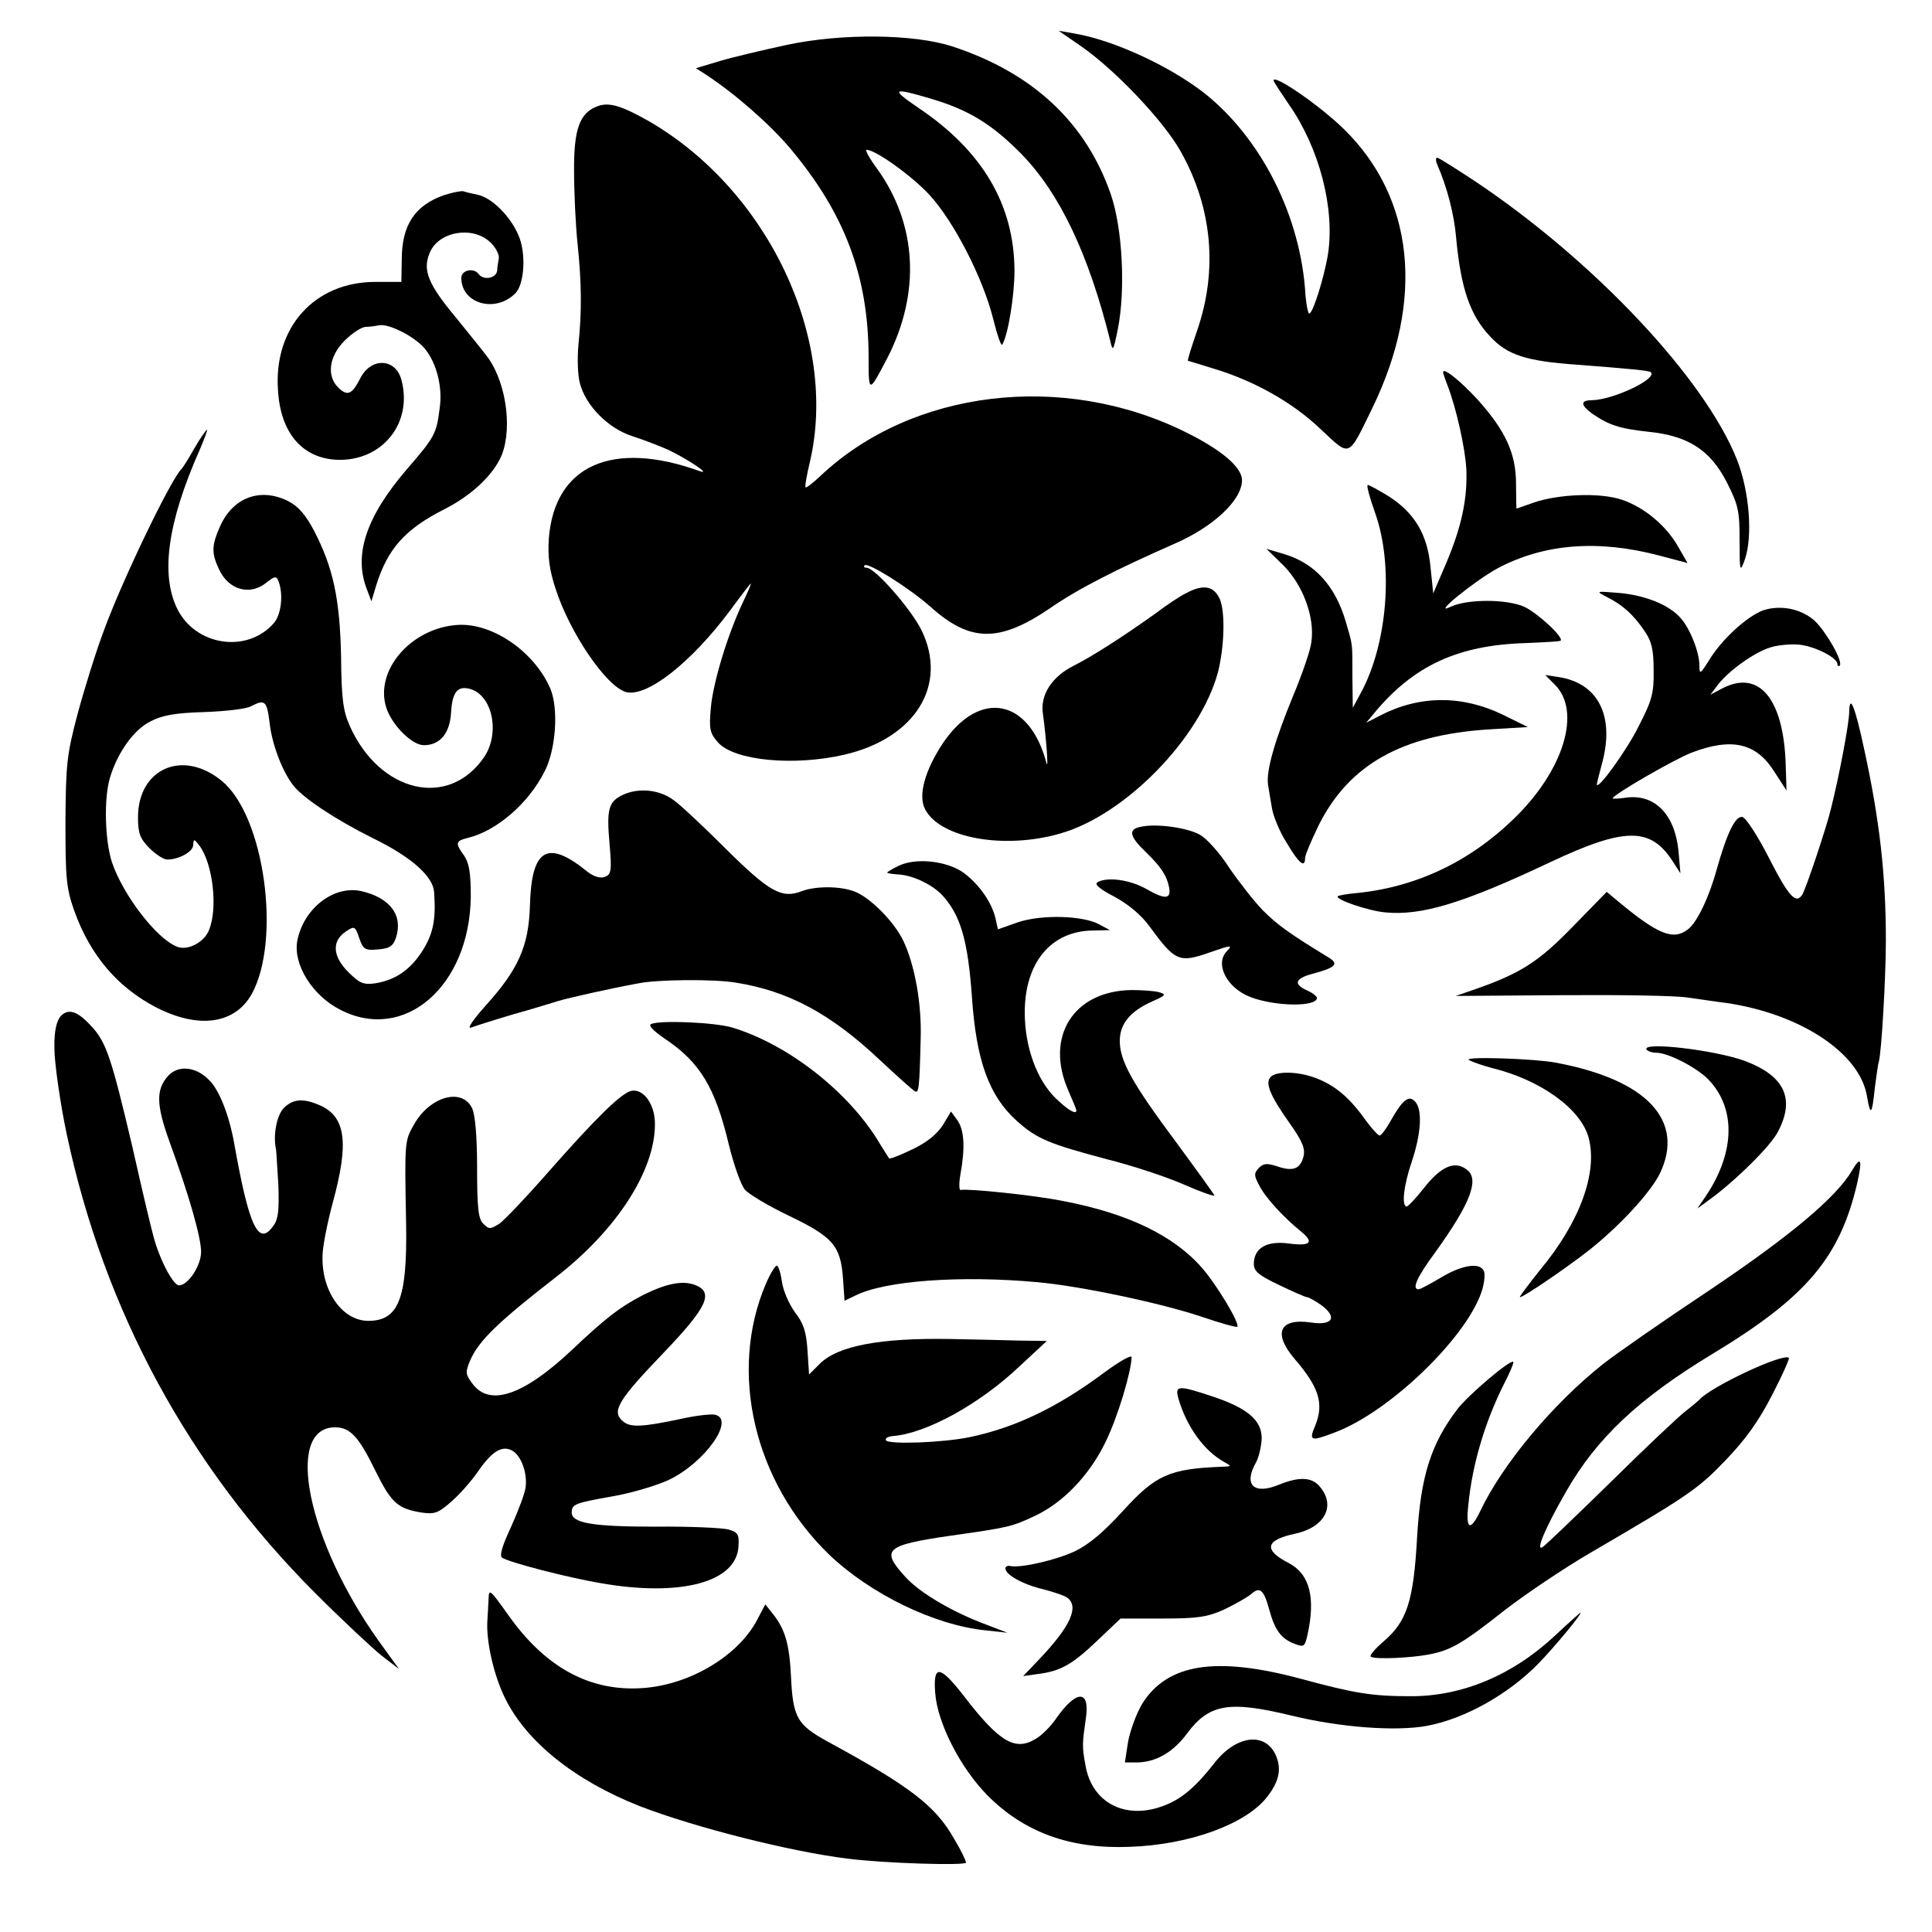
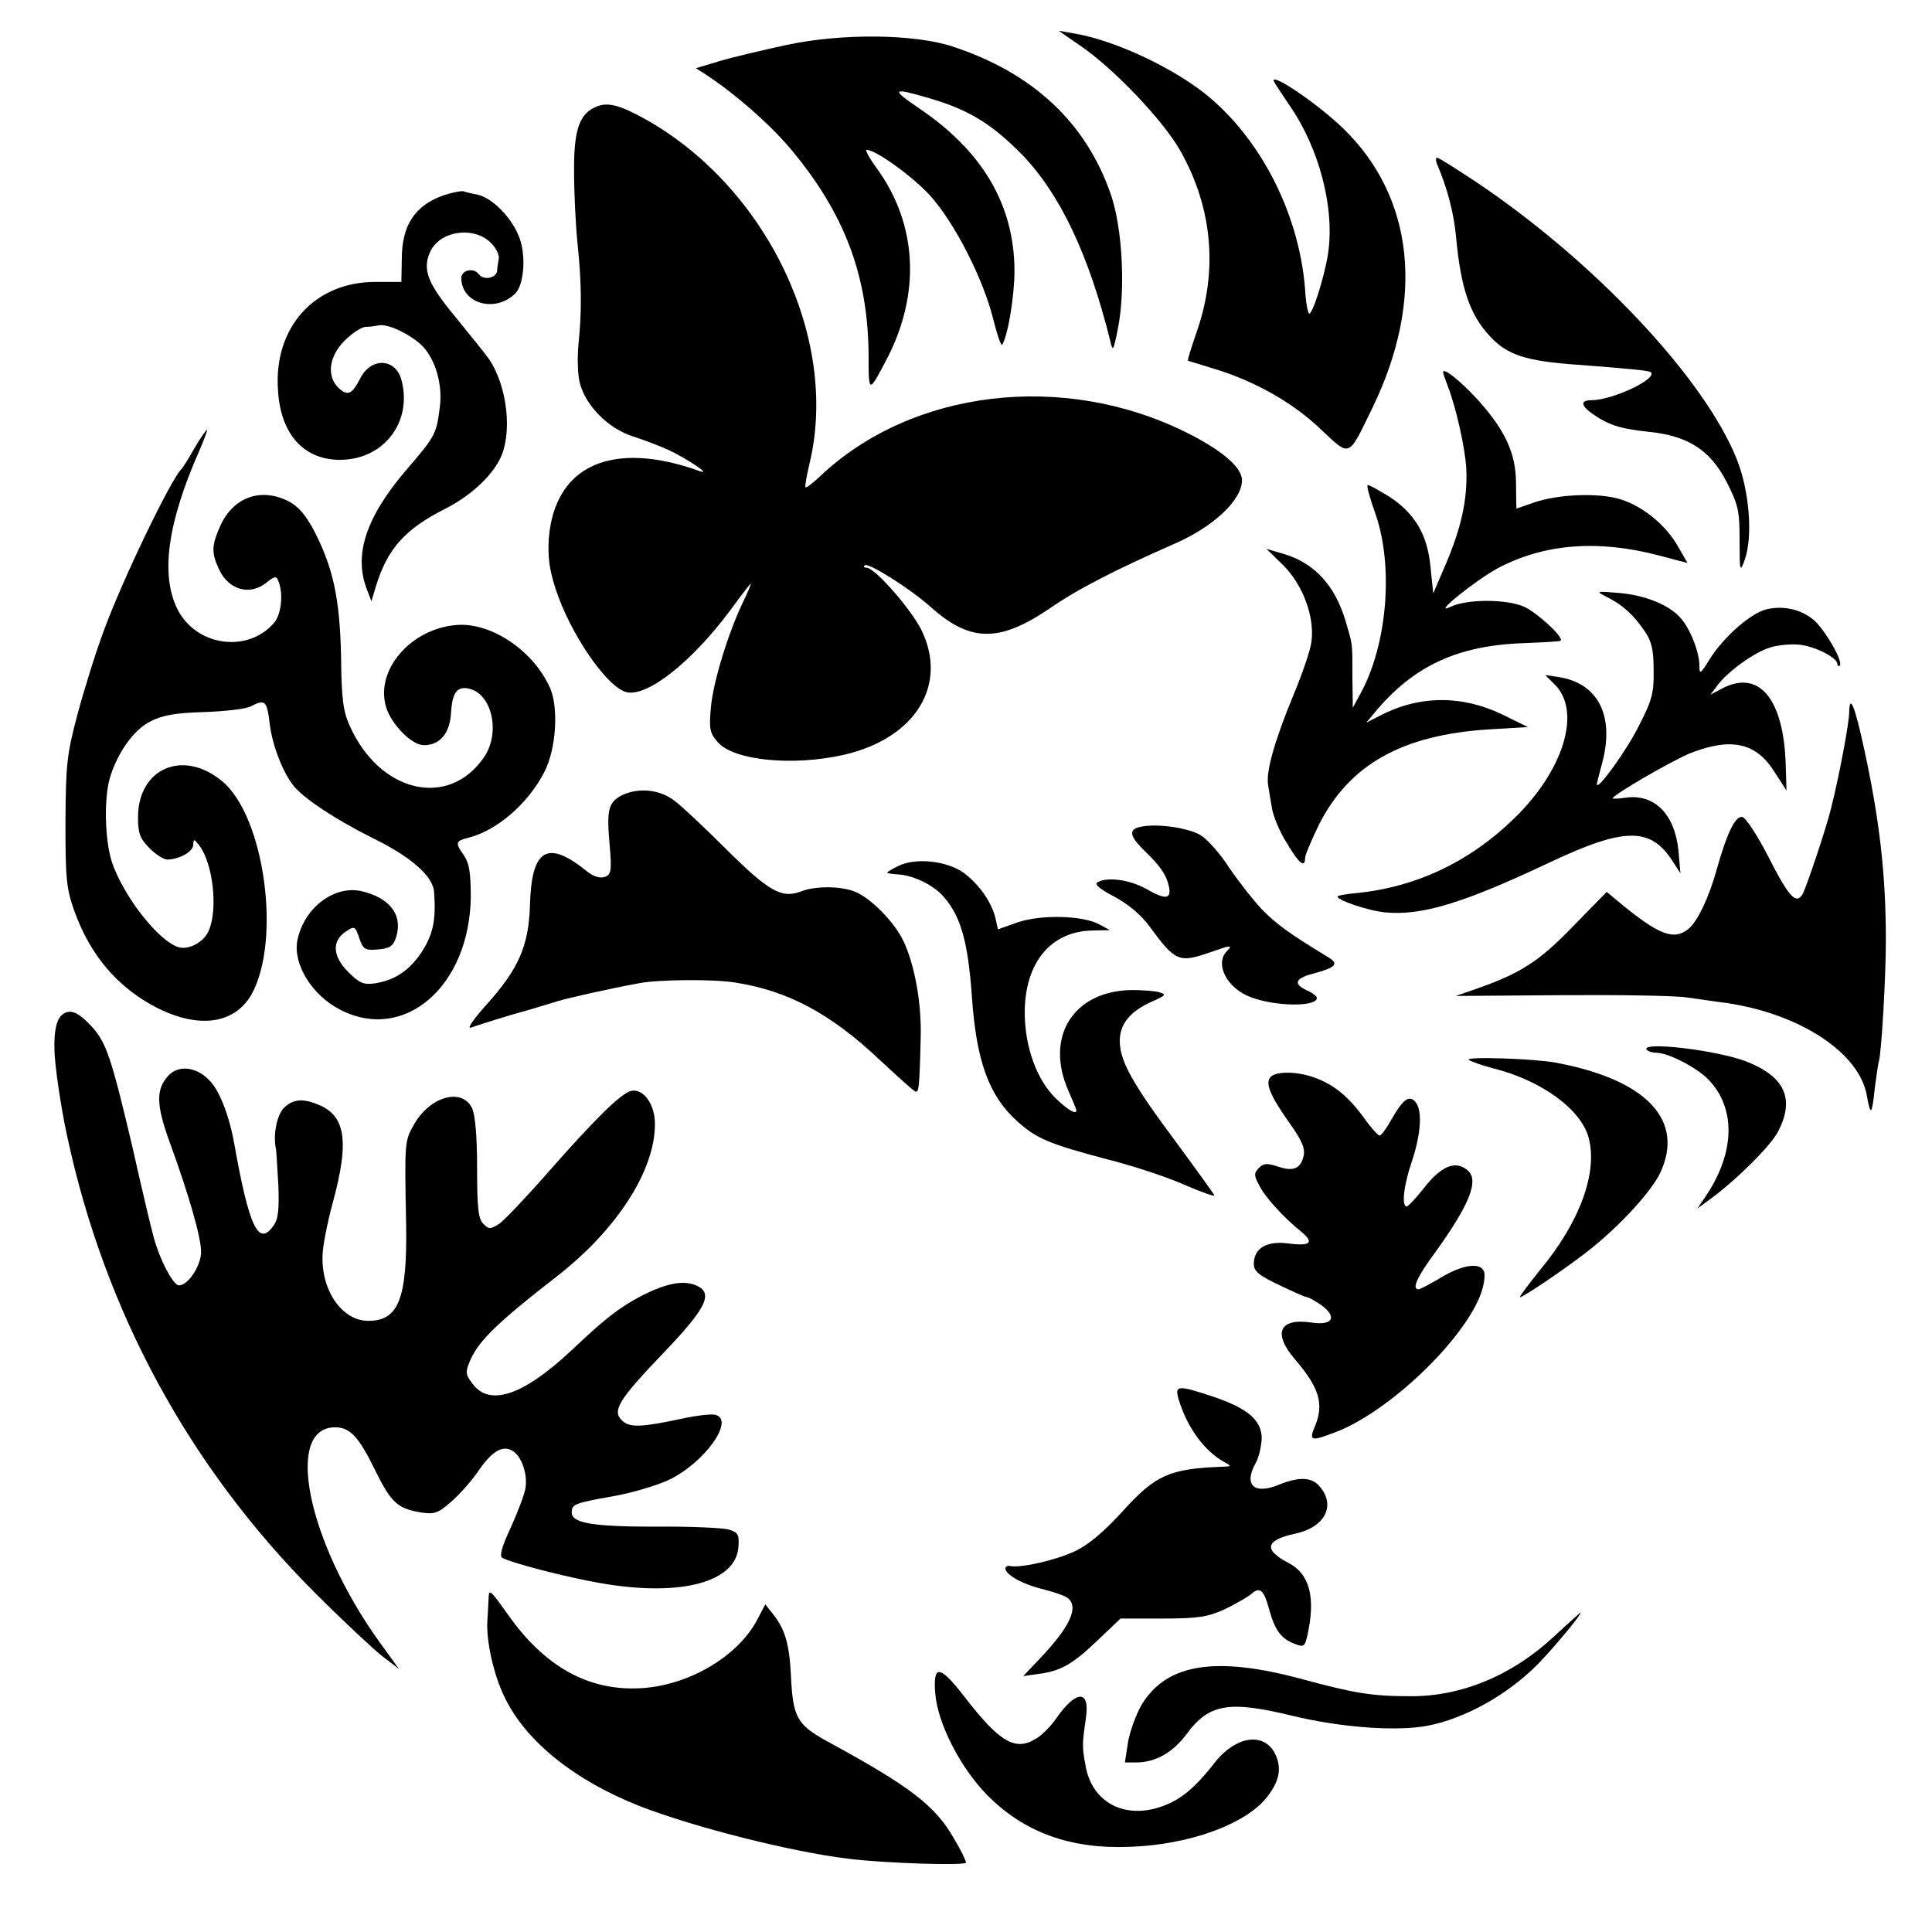
<svg xmlns="http://www.w3.org/2000/svg" version="1.0" width="490pt" height="490pt" viewBox="0 0 490 490" preserveAspectRatio="xMidYMid meet">
  <g transform="translate(0,490) scale(0.1,-0.1)" fill="#000000" stroke="none">
    <path d="M2740 4784 c85 -58 212 -191 255 -269 80 -143 94 -301 41 -454 -14 -41 -25 -75 -23 -76 1 0 29 -9 62 -19 105 -31 204 -87 274 -154 77 -72 69 -75 132 54 133 274 106 533 -74 708 -62 60 -177 139 -177 122 0 -3 18 -30 39 -61 77 -110 117 -263 99 -380 -10 -61 -40 -155 -48 -150 -3 2 -7 23 -9 46 -11 199 -112 399 -258 514 -88 68 -228 133 -328 150 l-40 7 55 -38z" />
    <path d="M1995 4786 c-60 -13 -137 -31 -170 -41 l-60 -18 25 -16 c76 -50 161 -125 213 -186 139 -165 199 -324 200 -528 0 -96 0 -96 48 -4 84 164 75 337 -25 477 -20 27 -33 50 -28 50 23 0 116 -67 160 -115 62 -68 135 -210 161 -314 10 -40 20 -70 23 -65 15 25 31 125 31 188 -1 167 -81 303 -243 412 -72 49 -68 53 30 24 98 -29 156 -65 231 -141 97 -100 170 -253 225 -474 6 -28 8 -25 19 30 20 99 12 257 -18 343 -63 181 -197 307 -401 374 -97 32 -281 34 -421 4z" />
    <path d="M1514 4630 c-44 -17 -59 -58 -58 -165 0 -55 4 -138 9 -185 10 -97 11 -169 2 -255 -3 -33 -2 -77 4 -98 15 -56 71 -113 132 -133 28 -9 70 -25 92 -35 45 -21 112 -65 80 -54 -222 80 -368 15 -383 -170 -3 -47 1 -79 17 -128 36 -112 128 -247 178 -262 52 -15 165 73 265 207 27 37 51 68 52 68 2 0 -7 -21 -20 -48 -38 -80 -75 -201 -81 -266 -5 -55 -3 -65 18 -89 41 -46 191 -61 321 -31 180 42 263 177 195 316 -27 54 -118 158 -139 158 -6 0 -9 3 -5 6 8 9 114 -58 167 -105 100 -90 174 -91 301 -5 72 50 168 99 318 165 99 43 171 111 171 161 0 33 -52 77 -143 122 -311 154 -694 108 -926 -111 -19 -18 -36 -31 -38 -29 -2 2 3 31 11 64 73 312 -106 690 -409 865 -69 39 -101 49 -131 37z" />
    <path d="M3645 4483 c26 -60 43 -127 48 -185 12 -129 35 -197 86 -251 43 -47 91 -63 221 -72 131 -10 183 -15 187 -19 17 -17 -96 -70 -149 -71 -30 0 -30 -12 0 -34 42 -29 69 -38 142 -46 101 -10 157 -46 199 -127 30 -59 33 -74 33 -149 0 -79 1 -82 13 -49 21 59 12 175 -20 255 -82 206 -362 503 -662 704 -50 33 -94 61 -98 61 -4 0 -4 -8 0 -17z" />
    <path d="M1126 4405 c-74 -26 -107 -76 -107 -163 l-1 -57 -66 0 c-154 0 -258 -115 -247 -274 6 -107 60 -172 147 -177 116 -6 196 92 166 203 -15 55 -77 57 -104 4 -21 -41 -32 -46 -54 -26 -32 29 -27 80 14 121 19 19 42 34 53 35 10 0 25 2 34 4 26 5 93 -30 117 -60 30 -37 45 -98 37 -151 -8 -64 -12 -72 -83 -154 -104 -121 -136 -218 -101 -306 l11 -29 12 40 c29 93 73 143 174 194 63 32 115 79 139 125 34 65 20 188 -28 257 -10 14 -48 61 -83 104 -70 84 -85 120 -66 164 22 54 108 69 153 27 14 -13 24 -32 22 -42 -2 -11 -4 -24 -4 -30 -2 -20 -35 -26 -47 -9 -13 17 -44 10 -44 -10 0 -65 86 -90 137 -39 23 23 28 102 8 147 -20 48 -67 95 -103 103 -15 3 -32 7 -37 9 -6 1 -28 -3 -49 -10z" />
    <path d="M3660 3956 c0 -3 5 -17 11 -33 22 -56 45 -159 48 -213 3 -75 -12 -146 -51 -238 l-33 -77 -7 68 c-8 82 -40 136 -107 179 -25 15 -48 28 -52 28 -4 0 5 -33 19 -72 47 -133 31 -333 -38 -458 l-19 -35 -1 78 c0 90 1 79 -17 141 -27 91 -79 148 -157 171 l-44 13 44 -43 c49 -50 79 -131 70 -193 -2 -20 -23 -81 -46 -136 -47 -114 -69 -191 -64 -226 2 -14 7 -41 10 -60 3 -19 19 -59 37 -87 31 -53 47 -66 47 -39 0 7 16 45 35 84 77 153 211 228 430 242 l100 6 -65 32 c-102 49 -210 49 -310 -3 l-35 -18 20 24 c100 121 213 173 385 178 47 2 86 4 88 6 9 8 -58 70 -92 86 -45 20 -145 20 -187 0 -51 -25 61 66 120 98 117 62 254 73 409 32 l72 -19 -23 40 c-30 54 -87 102 -145 121 -55 18 -160 14 -223 -8 -23 -8 -42 -15 -43 -15 0 0 -1 28 -1 63 0 77 -27 135 -97 213 -45 49 -88 83 -88 70z" />
    <path d="M493 3763 c-15 -27 -30 -50 -33 -53 -25 -23 -147 -275 -195 -405 -21 -55 -51 -152 -68 -215 -28 -105 -30 -130 -31 -275 0 -142 2 -167 22 -224 41 -115 111 -196 210 -247 107 -54 197 -41 240 34 76 137 33 452 -75 541 -99 82 -213 32 -213 -92 0 -40 5 -54 29 -78 16 -16 36 -29 45 -29 30 0 66 20 66 37 1 16 2 16 16 -2 34 -46 47 -159 24 -214 -12 -31 -54 -53 -81 -42 -52 20 -137 131 -165 214 -18 55 -21 162 -5 215 19 63 60 121 102 142 30 16 64 22 137 24 54 2 108 8 119 15 35 18 40 14 47 -44 6 -53 32 -121 59 -156 25 -33 109 -88 201 -134 99 -48 155 -98 157 -138 5 -67 -2 -104 -28 -146 -31 -50 -70 -77 -122 -85 -29 -4 -39 0 -68 29 -40 40 -42 79 -5 103 21 14 23 13 33 -17 10 -29 15 -32 47 -29 29 2 39 8 46 29 19 57 -14 102 -88 119 -70 15 -146 -44 -162 -126 -11 -60 38 -139 109 -175 163 -84 328 60 331 286 0 61 -4 86 -17 105 -23 32 -22 37 10 45 73 18 153 87 194 168 29 56 36 159 15 210 -41 95 -148 168 -236 162 -118 -8 -211 -116 -180 -211 15 -44 65 -94 95 -94 41 0 66 30 69 83 3 51 16 68 47 60 58 -15 78 -112 37 -173 -90 -132 -265 -91 -341 79 -17 38 -21 70 -22 176 -3 146 -20 225 -68 318 -22 42 -41 63 -66 76 -70 35 -139 10 -172 -62 -23 -51 -23 -70 -3 -112 24 -51 77 -66 118 -34 24 19 27 19 33 3 12 -33 6 -84 -13 -105 -68 -77 -199 -57 -245 38 -42 87 -24 218 57 401 12 28 21 52 19 52 -2 0 -17 -21 -32 -47z" />
-     <path d="M3009 3396 c-15 -7 -51 -31 -80 -53 -77 -55 -157 -107 -207 -132 -55 -28 -84 -74 -77 -121 8 -57 15 -147 9 -125 -43 163 -169 188 -262 51 -46 -69 -64 -133 -46 -168 38 -74 201 -103 343 -62 165 47 355 242 400 409 16 63 19 151 5 185 -15 34 -42 39 -85 16z" />
    <path d="M4075 3386 c40 -20 67 -44 95 -85 19 -27 24 -48 24 -101 1 -57 -4 -76 -37 -140 -29 -60 -107 -168 -107 -149 0 2 6 27 14 56 31 118 -11 201 -112 216 l-33 5 24 -24 c69 -68 23 -218 -103 -340 -113 -110 -249 -174 -399 -189 -24 -2 -46 -6 -48 -8 -8 -8 77 -37 120 -41 92 -9 198 23 418 127 189 89 255 90 311 3 l20 -31 -5 57 c-9 92 -60 145 -133 135 -19 -3 -34 -3 -34 -2 0 9 156 99 200 116 102 39 164 25 210 -48 l31 -48 -2 65 c-5 167 -67 243 -161 194 l-30 -16 18 24 c27 36 94 84 134 96 19 6 52 9 73 7 40 -4 97 -33 97 -49 0 -5 3 -7 6 -4 9 10 -34 85 -63 113 -31 28 -77 40 -121 30 -39 -8 -108 -68 -144 -124 -26 -42 -28 -43 -28 -18 0 33 -24 94 -48 120 -29 33 -89 57 -154 63 -61 5 -62 5 -33 -10z" />
    <path d="M4690 3094 c0 -27 -25 -161 -46 -244 -11 -47 -64 -205 -73 -219 -16 -25 -34 -6 -85 94 -28 55 -58 101 -67 103 -18 3 -39 -41 -65 -133 -19 -70 -50 -135 -73 -152 -37 -29 -76 -13 -176 70 l-30 25 -85 -87 c-86 -89 -132 -119 -246 -159 l-52 -18 267 2 c146 1 291 -1 321 -6 30 -4 75 -11 100 -14 187 -28 337 -127 355 -236 9 -52 13 -48 20 21 4 29 8 60 10 66 7 22 18 215 18 308 0 167 -16 306 -55 485 -23 107 -37 143 -38 94z" />
    <path d="M1584 2886 c-41 -18 -46 -36 -38 -127 6 -68 4 -77 -12 -83 -11 -4 -27 0 -44 13 -102 83 -142 59 -146 -86 -3 -102 -29 -161 -111 -252 -34 -38 -50 -62 -38 -57 11 4 58 19 105 33 47 13 99 29 115 34 26 8 133 32 204 45 50 10 191 11 246 2 134 -21 242 -79 366 -196 45 -42 85 -78 90 -80 9 -4 11 6 14 133 3 89 -15 188 -44 249 -23 48 -84 110 -124 125 -36 14 -98 14 -133 1 -51 -20 -82 -3 -193 107 -58 58 -118 114 -133 124 -35 26 -85 31 -124 15z" />
    <path d="M2893 2803 c-32 -6 -29 -24 13 -64 38 -37 53 -59 59 -89 6 -31 -10 -32 -57 -5 -42 24 -101 32 -125 17 -8 -5 8 -18 43 -36 35 -19 68 -46 89 -75 66 -90 75 -94 155 -66 51 18 58 19 42 3 -32 -32 -1 -94 60 -117 63 -24 168 -25 168 -2 0 4 -11 13 -25 19 -35 16 -31 30 13 42 60 16 69 25 41 42 -100 61 -129 82 -167 120 -23 24 -61 73 -85 108 -23 36 -56 73 -74 83 -32 18 -111 29 -150 20z" />
    <path d="M2277 2703 c-15 -7 -27 -15 -27 -16 0 -2 14 -4 31 -5 38 -3 88 -28 112 -56 44 -50 62 -114 72 -254 11 -162 43 -251 114 -315 50 -45 81 -58 228 -97 64 -16 152 -45 195 -64 43 -19 78 -31 78 -28 0 2 -44 63 -97 135 -111 149 -143 206 -143 257 0 43 26 75 82 100 36 16 37 18 16 24 -13 3 -43 5 -68 5 -148 -2 -221 -119 -160 -256 11 -25 20 -47 20 -49 0 -12 -21 0 -53 31 -48 47 -78 131 -78 217 0 127 67 207 173 208 l43 1 -28 15 c-41 22 -145 25 -205 5 l-51 -18 -6 27 c-9 40 -40 85 -79 115 -43 32 -125 41 -169 18z" />
    <path d="M155 2324 c-12 -13 -18 -40 -17 -84 0 -36 16 -147 32 -220 95 -445 309 -840 630 -1161 69 -69 145 -140 169 -159 l43 -33 -50 69 c-182 254 -242 544 -112 544 38 0 60 -24 102 -110 40 -81 56 -96 116 -106 34 -5 43 -2 76 27 20 17 51 52 67 75 36 53 62 69 88 55 23 -13 39 -57 34 -94 -2 -15 -19 -60 -37 -100 -23 -49 -30 -74 -22 -78 22 -13 166 -50 248 -64 204 -36 347 2 351 94 2 30 -2 35 -26 42 -16 4 -99 8 -185 7 -159 0 -212 9 -212 36 0 21 8 24 104 41 47 8 110 27 141 41 93 44 171 155 118 166 -10 2 -47 -2 -83 -10 -103 -22 -132 -23 -151 -6 -28 25 -12 52 105 174 110 115 127 152 79 171 -32 12 -73 4 -133 -26 -59 -31 -92 -56 -183 -142 -121 -113 -206 -141 -249 -82 -18 24 -18 29 -5 60 22 49 69 95 217 210 154 119 251 270 251 387 1 51 -30 93 -61 85 -26 -7 -90 -70 -208 -204 -56 -64 -113 -124 -126 -133 -23 -14 -26 -14 -40 0 -13 12 -16 41 -16 142 0 82 -5 136 -13 152 -26 52 -107 29 -147 -42 -24 -42 -24 -43 -20 -253 3 -189 -19 -245 -96 -245 -66 0 -119 76 -116 165 0 22 12 83 26 135 41 150 33 215 -29 245 -44 20 -71 19 -95 -5 -18 -18 -28 -69 -20 -105 1 -5 3 -46 6 -91 2 -61 0 -86 -12 -102 -38 -55 -62 -6 -100 208 -13 72 -38 136 -64 161 -33 34 -78 38 -103 11 -32 -35 -31 -74 3 -168 50 -137 80 -243 80 -279 0 -35 -33 -85 -56 -85 -15 0 -50 67 -65 125 -5 17 -29 118 -53 225 -53 225 -66 266 -104 307 -35 38 -57 46 -77 27z" />
-     <path d="M1652 2303 c-9 -3 4 -17 35 -38 89 -60 127 -123 162 -270 12 -49 30 -100 40 -112 10 -12 61 -42 113 -67 110 -53 130 -75 136 -158 l4 -57 27 13 c75 38 268 52 463 34 110 -10 312 -53 414 -87 49 -17 90 -28 92 -26 8 7 -53 108 -90 150 -72 82 -189 138 -352 169 -74 15 -243 32 -259 28 -5 -2 -5 17 -1 40 12 66 10 112 -8 137 l-16 22 -21 -35 c-15 -23 -41 -44 -77 -61 -31 -15 -57 -25 -59 -23 -1 2 -15 23 -30 48 -79 126 -229 242 -368 284 -44 13 -181 19 -205 9z" />
    <path d="M4176 2238 c3 -4 14 -8 25 -8 30 0 103 -38 132 -68 72 -75 67 -190 -11 -302 l-17 -25 30 22 c64 46 157 137 175 174 43 83 16 140 -84 178 -76 28 -263 50 -250 29z" />
    <path d="M3725 2212 c6 -4 33 -14 60 -21 122 -30 224 -103 244 -176 24 -88 -22 -215 -124 -337 -30 -38 -53 -68 -50 -68 9 0 125 79 180 123 76 61 152 144 175 191 64 134 -33 238 -265 281 -53 10 -230 16 -220 7z" />
    <path d="M3223 2169 c-15 -15 -3 -46 48 -118 32 -45 40 -65 35 -84 -8 -32 -27 -39 -67 -25 -25 8 -34 8 -46 -4 -13 -14 -13 -19 1 -45 15 -30 61 -80 104 -115 36 -29 27 -39 -28 -32 -57 8 -90 -11 -90 -52 0 -18 13 -29 64 -53 35 -17 67 -31 71 -31 4 0 20 -9 36 -20 42 -31 29 -53 -27 -44 -79 11 -96 -27 -41 -92 63 -73 75 -114 53 -169 -17 -40 -13 -42 52 -17 136 52 328 236 369 354 7 20 10 44 7 53 -9 24 -54 18 -109 -15 -27 -16 -53 -30 -57 -30 -18 0 -5 30 43 95 87 121 111 182 81 207 -31 26 -67 11 -112 -47 -19 -24 -38 -44 -42 -45 -14 0 -8 54 13 115 23 69 27 129 9 150 -16 19 -32 7 -62 -46 -12 -22 -25 -39 -29 -39 -4 0 -23 21 -42 48 -40 54 -77 83 -126 100 -43 15 -94 15 -108 1z" />
-     <path d="M4697 1931 c-40 -68 -157 -166 -361 -303 -116 -77 -238 -162 -271 -188 -128 -102 -254 -253 -311 -373 -25 -52 -37 -46 -30 16 10 103 42 210 90 306 15 29 26 55 24 57 -7 7 -113 -83 -141 -119 -68 -89 -94 -171 -103 -327 -9 -162 -26 -213 -86 -264 -22 -19 -36 -36 -31 -38 12 -7 101 -3 148 6 55 11 82 26 191 112 53 41 151 107 218 146 247 144 272 161 342 234 51 53 84 99 118 165 26 50 45 93 43 95 -13 14 -200 -74 -227 -106 -3 -3 -18 -16 -35 -29 -16 -12 -102 -93 -190 -180 -88 -86 -166 -161 -173 -165 -18 -11 7 49 60 141 77 135 184 236 371 349 238 144 323 244 367 432 14 62 10 72 -13 33z" />
-     <path d="M1942 1643 c-95 -224 -29 -502 161 -686 105 -100 267 -179 397 -192 l55 -6 -52 20 c-87 32 -172 82 -208 123 -62 68 -49 79 115 103 149 21 157 23 216 51 72 34 139 105 179 189 30 62 64 175 65 213 0 7 -33 -12 -72 -41 -117 -87 -224 -138 -339 -162 -68 -14 -205 -19 -212 -8 -3 5 5 10 19 11 84 7 219 81 320 177 l69 64 -70 1 c-38 1 -117 3 -175 4 -177 3 -285 -17 -331 -63 l-27 -27 -4 61 c-3 47 -10 69 -32 97 -15 21 -30 55 -33 78 -3 22 -9 40 -13 40 -4 0 -17 -21 -28 -47z" />
    <path d="M2989 1352 c21 -71 65 -132 116 -160 19 -11 19 -11 -5 -12 -134 -5 -169 -21 -251 -111 -49 -54 -87 -86 -122 -103 -49 -23 -137 -43 -164 -38 -7 2 -13 -1 -13 -6 0 -16 45 -41 97 -53 26 -7 54 -16 61 -22 29 -23 6 -73 -72 -155 l-41 -43 35 5 c59 7 89 24 152 84 l60 57 107 0 c89 0 114 4 156 23 27 13 57 30 67 38 23 21 33 13 47 -38 14 -52 30 -74 64 -87 24 -9 26 -8 33 22 21 95 6 155 -48 183 -64 33 -59 58 16 74 76 16 105 71 63 120 -20 24 -52 25 -102 5 -64 -27 -92 -2 -60 55 8 14 14 42 15 62 0 46 -36 77 -127 107 -85 28 -94 28 -84 -7z" />
    <path d="M1239 842 c-1 -18 -2 -42 -3 -54 -3 -50 16 -136 44 -193 54 -112 178 -211 343 -276 140 -54 381 -115 527 -133 94 -12 300 -18 300 -10 0 5 -13 32 -30 60 -47 84 -113 134 -321 247 -78 43 -88 61 -93 167 -4 81 -15 118 -46 157 l-19 24 -20 -38 c-49 -95 -179 -171 -303 -175 -129 -5 -238 57 -329 186 -48 67 -49 68 -50 38z" />
    <path d="M3943 751 c-107 -100 -236 -154 -367 -153 -98 0 -143 8 -276 44 -216 58 -339 39 -403 -63 -15 -25 -31 -69 -36 -97 l-8 -52 29 0 c49 0 94 26 129 74 56 75 107 83 264 45 123 -30 265 -41 345 -26 95 18 204 79 280 156 42 43 116 132 108 131 -1 -1 -31 -27 -65 -59z" />
    <path d="M2372 605 c6 -76 64 -189 132 -258 93 -94 210 -137 361 -131 152 5 296 58 349 127 32 41 37 74 20 109 -29 57 -102 45 -156 -26 -52 -66 -89 -95 -142 -111 -91 -27 -168 18 -183 108 -9 48 -8 56 1 119 11 73 -24 73 -75 0 -13 -19 -36 -43 -52 -52 -52 -32 -92 -9 -182 108 -62 80 -79 81 -73 7z" />
  </g>
</svg>